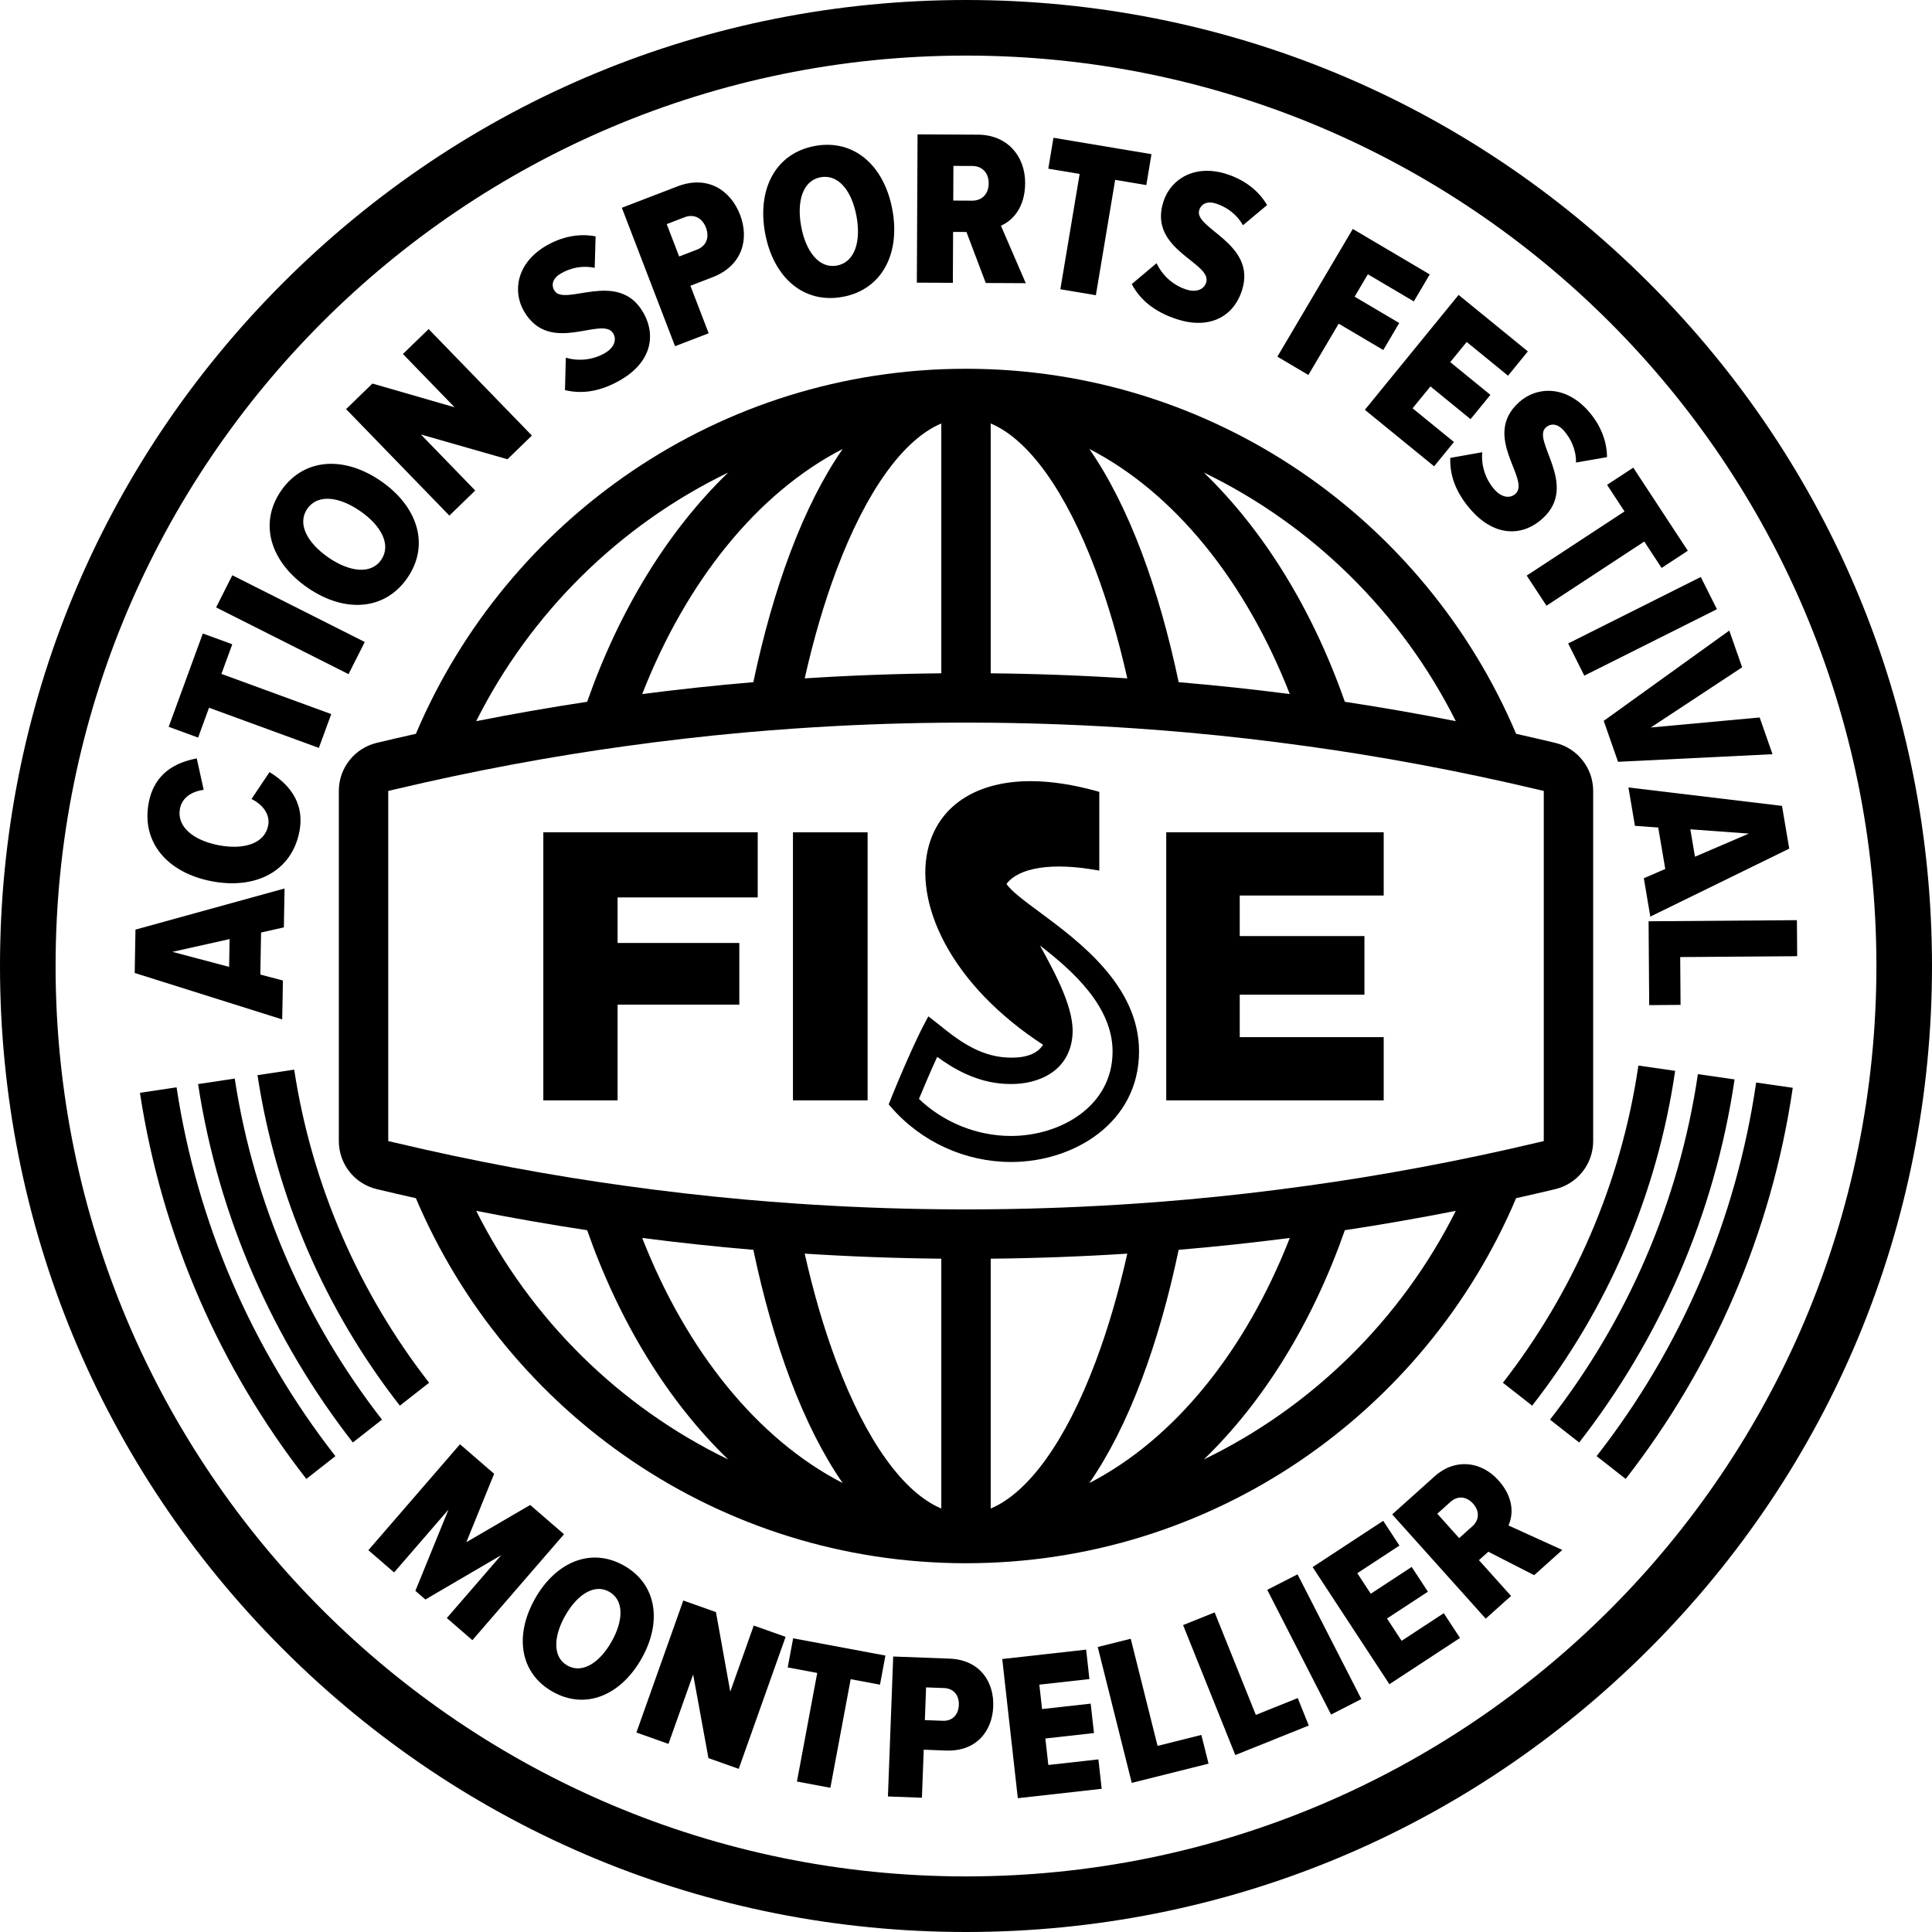
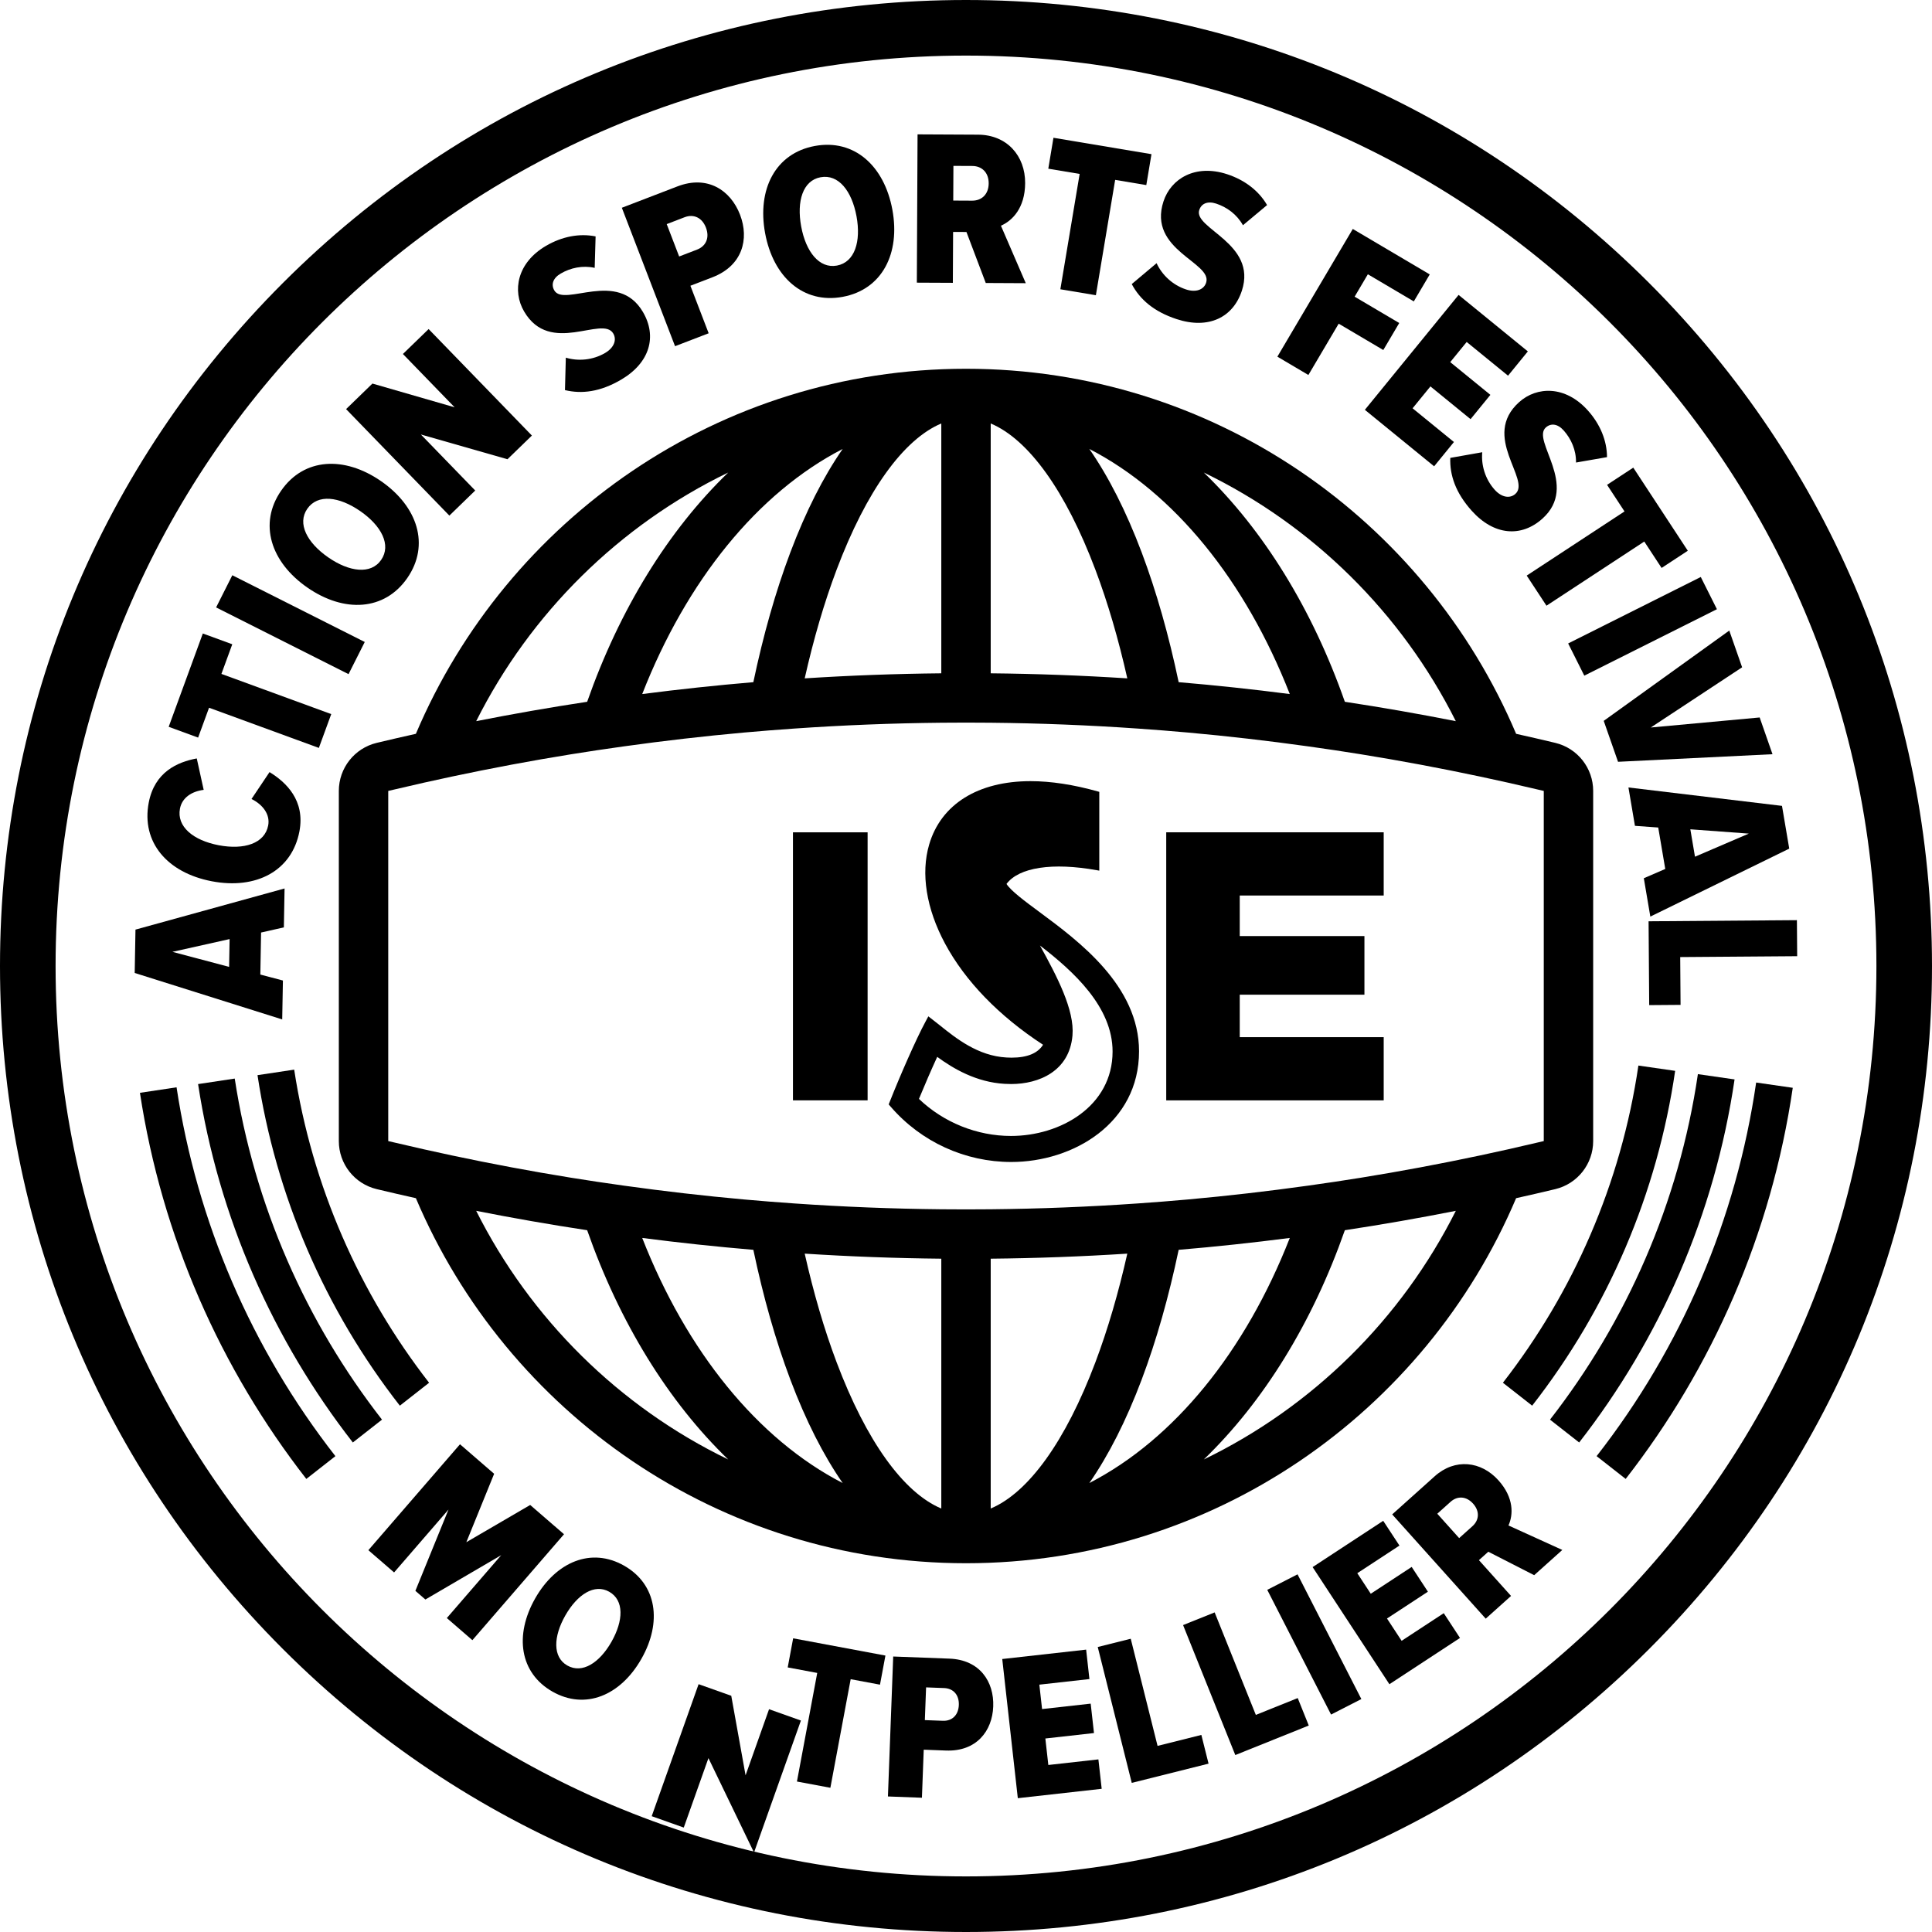
<svg xmlns="http://www.w3.org/2000/svg" xml:space="preserve" style="enable-background:new 0 0 1417.323 1417.323;" viewBox="0 0 1417.323 1417.323" y="0px" x="0px" id="Calque_1" version="1.1">
  <g>
    <path d="M1140.973,544.975c-9.561-2.295-19.144-4.499-28.74-6.642c-66.6-157.202-222.375-267.804-403.569-267.804   c-181.194,0-336.969,110.601-403.569,267.804c-9.597,2.142-19.18,4.346-28.742,6.642c-16.297,3.913-27.787,18.487-27.787,35.247   V837.1c0,16.76,11.49,31.335,27.787,35.247c9.562,2.295,19.145,4.5,28.743,6.643c66.6,157.201,222.375,267.805,403.568,267.805   c181.193,0,336.968-110.603,403.568-267.806c9.597-2.142,19.18-4.346,28.742-6.642c16.297-3.913,27.786-18.487,27.786-35.247   V580.222C1168.76,563.462,1157.27,548.888,1140.973,544.975z M1067.989,529.048c-27.024-5.342-54.167-10.083-81.403-14.216   c-23.776-67.811-59.553-125.784-103.472-168.179C963.043,385.326,1028.202,449.763,1067.989,529.048z M946.194,509.161   c-27.106-3.506-54.288-6.412-81.522-8.716c-7.238-34.427-16.306-66.462-27.123-95.166c-11.353-30.127-24.275-55.549-38.408-75.924   C861.575,361.533,913.683,426.078,946.194,509.161z M803.63,418.063c9.111,24.176,16.906,50.93,23.364,79.587   c-33.362-2.139-66.778-3.377-100.206-3.706V310.667C754.494,322.311,781.745,359.993,803.63,418.063z M690.54,310.667v183.277   c-33.427,0.329-66.844,1.566-100.206,3.706c6.457-28.657,14.253-55.411,23.364-79.587   C635.582,359.993,662.834,322.311,690.54,310.667z M618.187,329.356c-14.134,20.374-27.055,45.797-38.408,75.924   c-10.817,28.704-19.885,60.739-27.123,95.166c-27.235,2.304-54.417,5.21-81.523,8.715   C503.644,426.077,555.753,361.533,618.187,329.356z M534.214,346.652c-43.919,42.396-79.696,100.369-103.472,168.179   c-27.237,4.133-54.378,8.874-81.403,14.216C389.125,449.765,454.285,385.326,534.214,346.652z M349.34,888.274   c27.024,5.343,54.166,10.084,81.402,14.217c23.776,67.81,59.553,125.784,103.472,168.18   C454.286,1031.997,389.127,967.558,349.34,888.274z M471.135,908.163c27.106,3.505,54.288,6.411,81.522,8.715   c7.238,34.427,16.306,66.463,27.123,95.167c11.354,30.127,24.276,55.549,38.409,75.924   C555.754,1055.79,503.646,991.246,471.135,908.163z M613.698,999.261c-9.111-24.176-16.906-50.931-23.363-79.587   c33.361,2.139,66.778,3.377,100.205,3.706v183.277C662.834,1095.013,635.582,1057.331,613.698,999.261z M726.788,1106.656V923.38   c33.427-0.329,66.843-1.566,100.205-3.706c-6.458,28.656-14.252,55.411-23.363,79.587   C781.745,1057.331,754.494,1095.013,726.788,1106.656z M799.139,1087.968c14.133-20.374,27.055-45.797,38.409-75.924   c10.817-28.704,19.885-60.74,27.123-95.167c27.234-2.304,54.416-5.21,81.522-8.715   C913.682,991.246,861.573,1055.79,799.139,1087.968z M883.113,1070.672c43.919-42.397,79.696-100.371,103.473-168.182   c27.236-4.132,54.378-8.873,81.402-14.216C1028.2,967.558,963.041,1031.997,883.113,1070.672z M1132.512,837.1   c-1.77,0.425-3.545,0.815-5.316,1.235c-13.793,3.267-27.615,6.371-41.462,9.31h0c-29.116,6.181-58.344,11.653-87.662,16.386   c-12.867,2.076-25.753,3.988-38.651,5.787l0,0c-29.216,4.074-58.503,7.461-87.843,10.104c-12.389,1.116-24.787,2.086-37.191,2.946   l0,0c-35.827,2.487-71.708,3.906-107.599,4.264l0,0c-12.083,0.121-24.166,0.121-36.248,0l0,0   c-35.891-0.358-71.772-1.778-107.599-4.264l0,0c-12.406-0.862-24.805-1.831-37.196-2.946c-29.338-2.643-58.623-6.029-87.838-10.104   h0c-13.061-1.821-26.109-3.754-39.138-5.862l0,0c-29.155-4.716-58.22-10.163-87.175-16.31c0-0.001,0-0.001,0-0.001   c-13.851-2.94-27.676-6.043-41.472-9.312l0,0c-1.768-0.418-3.54-0.807-5.307-1.232c0-85.626,0-171.253,0-256.878   c1.766-0.424,3.539-0.814,5.306-1.232l0,0c13.796-3.268,27.621-6.372,41.472-9.312l0,0c29.028-6.163,58.167-11.621,87.396-16.344   c12.868-2.079,25.755-3.99,38.655-5.791c29.313-4.092,58.699-7.492,88.137-10.144c12.363-1.113,24.736-2.08,37.114-2.939   c35.864-2.49,71.781-3.91,107.709-4.268c12.039-0.119,24.079-0.119,36.119,0c35.929,0.357,71.848,1.778,107.714,4.269   c12.375,0.86,24.745,1.825,37.105,2.938c29.352,2.644,58.652,6.032,87.881,10.107c12.791,1.783,25.569,3.68,38.329,5.737   c29.433,4.747,58.775,10.234,88.005,16.44c13.834,2.937,27.642,6.038,41.422,9.3c1.776,0.421,3.557,0.813,5.332,1.239   C1132.512,665.847,1132.512,751.472,1132.512,837.1z" />
    <rect height="196.616" width="54.766" y="610.598" x="581.716" />
-     <path d="M398.583,807.224h54.481c0-10.143,0-70.23,0-70.23s85.242,0,89.3,0v-45.225h-89.3v-33.41c0,0,99.571,0,102.8,0v-47.761   H398.583V807.224z" />
    <path d="M1015.089,656.958v-46.36h-159.54c0,0,0,182.647,0,196.626h159.54v-46.361H909.478V729.7c0,0,82.742,0,91.474,0v-42.99   h-91.474v-29.752C909.478,656.958,1012.876,656.958,1015.089,656.958z" />
    <path d="M762.442,668.973c-10.648-7.883-20.733-15.35-24.071-20.505c9.081-12.172,33.752-15.943,66.349-10.065l1.722,0.31v-57.805   l-1.066-0.3c-17.832-5.01-34.444-7.55-49.374-7.55c-38.57,0.004-65.67,16.932-74.352,46.445   c-6.256,21.264-2.132,47.08,11.614,72.692c14.796,27.572,39.65,53.221,71.922,74.241c-3.883,6.283-11.662,9.467-23.151,9.467   c-1.166,0-2.402-0.035-3.698-0.118c-20.907-1.152-37.016-14.083-48.778-23.526c-1.699-1.361-3.288-2.625-4.801-3.769l-3.722-2.891   l-2.228,4.152c-6.82,12.614-18.787,40.022-25.961,58.172l-0.905,2.261l1.6,1.847c22.255,25.68,54.449,40.408,88.325,40.408   c45.443,0,93.739-28.45,93.739-81.174C835.606,723.156,791.577,690.549,762.442,668.973z M741.669,833.343   c-24.949,0-49.43-9.881-67.525-27.182c4.314-10.487,9.148-21.611,13.401-30.846c11.677,8.558,28.598,18.62,49.496,19.797   c1.659,0.097,3.255,0.137,4.797,0.137c20.235,0,42.667-9.354,44.936-35.602c1.622-18.699-11.387-43.474-23.848-66.01   c24.587,18.925,53.268,44.974,53.268,77.749C816.194,811.63,777.798,833.343,741.669,833.343z" />
    <g>
      <path d="M208.245,680.328l-16.713,3.779l-0.553,30.828l16.567,4.376l-0.513,28.545L98.819,713.77l0.566-31.806l109.373-30.177    L208.245,680.328z M126.501,698.279l41.576,11.027l0.363-20.394L126.501,698.279z" />
      <path d="M155.391,646.504c-32.686-6.239-51.819-28.651-46.288-57.651c4.31-22.589,21.133-29.841,35.248-32.461l5.071,23.053    c-8.85,1.128-15.881,5.77-17.407,13.779c-2.504,13.137,9.673,23.261,28.416,26.846c18.748,3.575,33.801-1.358,36.31-14.496    c1.558-8.168-4.044-15.385-12.23-19.434l13.221-19.726c12.19,7.469,26.257,20.779,21.921,43.532    C214.117,638.942,187.909,652.708,155.391,646.504z" />
      <path d="M233.918,548.675l-80.559-29.478l-8.018,21.903l-21.593-7.903l25.045-68.461l21.602,7.903l-7.96,21.748l80.563,29.474    L233.918,548.675z" />
      <path d="M255.693,494.555l-97.156-48.948l11.89-23.598l97.156,48.952L255.693,494.555z" />
      <path d="M225.493,431.036c-26.961-18.668-35.965-46.934-19.248-71.072c16.717-24.142,46.337-25.655,73.302-6.987    c26.956,18.668,35.956,46.93,19.239,71.072C282.069,448.187,252.449,449.705,225.493,431.036z M264.308,374.974    c-15.553-10.774-31.266-12.721-38.885-1.73c-7.522,10.863-0.168,24.885,15.39,35.66c15.425,10.682,31.275,12.73,38.797,1.863    C287.224,399.766,279.733,385.651,264.308,374.974z" />
      <path d="M372.283,336.902l-63.527-18.164l39.868,41.107l-18.969,18.403l-75.762-78.121l19.323-18.744l60.306,17.421    l-37.939-39.116l18.859-18.288l75.762,78.125L372.283,336.902z" />
      <path d="M414.465,286.185l0.624-23.801c8.956,2.699,19.646,1.92,28.801-3.434c6.615-3.872,8.721-9.642,6.005-14.288    c-7.912-13.518-46.293,16.505-65.404-16.164c-8.819-15.067-5.204-35.7,16.058-48.142c11.823-6.916,24.611-9.297,36.39-6.929    l-0.673,23.076c-8.903-1.973-17.77-0.004-24.947,4.199c-5.774,3.376-7.142,8.146-4.664,12.372    c7.248,12.39,46.558-15.713,65.01,15.823c10.469,17.885,5.159,37.244-16.098,49.682    C440.359,287.481,426.797,289.176,414.465,286.185z" />
      <path d="M495.218,253.972l-39.032-101.555l40.806-15.682c22.076-8.487,39.009,2.832,45.912,20.797    c6.85,17.814,1.796,37.408-20.284,45.89l-16.137,6.199l13.398,34.868L495.218,253.972z M517.878,166.975    c-2.867-7.46-9.133-10.12-15.677-7.602l-13.093,5.035l9.124,23.748l13.093-5.031C517.874,180.608,520.745,174.44,517.878,166.975z" />
      <path d="M561.286,171.05c-5.956-32.235,7.58-58.625,36.452-63.961c28.868-5.336,50.948,14.474,56.903,46.717    c5.96,32.239-7.575,58.625-36.452,63.961C589.321,223.104,567.25,203.294,561.286,171.05z M628.34,158.661    c-3.443-18.602-13.208-31.062-26.363-28.633c-12.991,2.398-17.66,17.531-14.221,36.133c3.407,18.447,13.204,31.067,26.2,28.669    C627.11,192.396,631.747,177.108,628.34,158.661z" />
      <path d="M723.155,207.6l-14.168-37.416l-9.788-0.049l-0.186,37.346l-26.416-0.124l0.522-108.789l44.363,0.221    c21.204,0.097,34.669,15.496,34.567,35.554c-0.089,18.429-9.593,27.686-17.766,31.231l18.226,42.169L723.155,207.6z     M725.306,134.541c0.035-7.991-4.996-12.748-12.009-12.783l-13.867-0.066l-0.124,25.443l13.867,0.071    C720.186,147.236,725.261,142.528,725.306,134.541z" />
      <path d="M777.882,212.21l14.151-84.607l-23-3.85l3.788-22.682l71.904,12.027l-3.792,22.677l-22.845-3.819l-14.146,84.612    L777.882,212.21z" />
      <path d="M830.254,208.396l18.23-15.319c3.912,8.491,11.584,15.983,21.664,19.279c7.288,2.385,13,0.133,14.673-4.982    c4.872-14.881-43.045-23.699-31.275-59.66c5.425-16.589,23.266-27.571,46.673-19.912c13.027,4.261,23.284,12.252,29.319,22.637    l-17.713,14.801c-4.429-7.974-11.783-13.297-19.686-15.885c-6.363-2.08-10.832,0.062-12.359,4.712    c-4.465,13.637,42.642,24.421,31.275,59.142c-6.443,19.695-24.447,28.562-47.855,20.899    C846.458,228.631,836.197,219.609,830.254,208.396z" />
      <path d="M937.087,261.649l55.324-93.683l56.457,33.35l-11.69,19.801l-33.708-19.912l-9.708,16.438l32.726,19.323l-11.699,19.806    l-32.722-19.323l-22.23,37.638L937.087,261.649z" />
      <path d="M1001.27,300.645l68.758-84.298l50.806,41.439l-14.531,17.823l-30.337-24.744l-12.062,14.788l29.452,24.018l-14.54,17.819    l-29.443-24.018l-13.098,16.053l30.337,24.739l-14.531,17.823L1001.27,300.645z" />
      <path d="M1063.934,335.907l23.447-4.151c-0.858,9.31,2.049,19.633,9.124,27.527c5.124,5.712,11.195,6.62,15.204,3.027    c11.659-10.46-25.434-42.054,2.743-67.315c13-11.651,33.938-12.244,50.381,6.097c9.151,10.199,14.036,22.253,14.075,34.266    l-22.739,3.96c0.146-9.12-3.557-17.407-9.115-23.602c-4.465-4.978-9.407-5.367-13.053-2.102    c-10.69,9.589,24.717,42.478-2.496,66.873c-15.421,13.828-35.452,12.505-51.895-5.836    C1067.85,361.531,1063.47,348.588,1063.934,335.907z" />
      <path d="M1120.001,422.253l71.74-47.071l-12.797-19.505l19.235-12.615l40,60.97l-19.23,12.615l-12.708-19.368l-71.744,47.067    L1120.001,422.253z" />
      <path d="M1150.409,472.033l97.289-48.748l11.841,23.629l-97.293,48.744L1150.409,472.033z" />
      <path d="M1176.498,528.83l92.108-66.244l9.42,26.947l-66.996,44.16l79.864-7.354l9.421,26.952l-113.32,5.566L1176.498,528.83z" />
      <path d="M1205.914,644.274l15.726-6.801l-5.155-30.399l-17.084-1.239l-4.77-28.146l112.648,13.505l5.314,31.368l-101.909,49.859    L1205.914,644.274z M1282.933,611.534l-42.894-3.159l3.407,20.106L1282.933,611.534z" />
      <path d="M1209.405,675.858l108.816-0.819l0.199,26.434l-85.815,0.642l0.265,35.071l-23.009,0.173L1209.405,675.858z" />
    </g>
    <g>
      <path d="M327.791,1187.007l39.908-46.138l-55.638,32.531l-7.336-6.35l24.292-59.638l-39.908,46.133l-18.872-16.328l67.222-77.7    l25.045,21.66l-20.394,50.187l46.837-27.31l24.815,21.465l-67.213,77.709L327.791,1187.007z" />
      <path d="M392.602,1172.6c15.319-26.907,41.151-37.726,65.249-24.014c24.102,13.713,27.992,41.452,12.673,68.364    c-15.314,26.912-41.147,37.731-65.249,24.022C381.177,1227.251,377.287,1199.512,392.602,1172.6z M448.567,1204.45    c8.841-15.531,9.367-30.469-1.611-36.717c-10.845-6.173-23.425,1.912-32.266,17.443c-8.757,15.398-9.363,30.474,1.482,36.647    C427.151,1228.07,439.806,1219.848,448.567,1204.45z" />
-       <path d="M519.714,1289.761l-11.226-61.381l-18.102,50.956l-23.518-8.354l34.399-96.838l23.961,8.509l10.5,58.346l17.226-48.496    l23.376,8.31l-34.408,96.833L519.714,1289.761z" />
+       <path d="M519.714,1289.761l-18.102,50.956l-23.518-8.354l34.399-96.838l23.961,8.509l10.5,58.346l17.226-48.496    l23.376,8.31l-34.408,96.833L519.714,1289.761z" />
      <path d="M584.64,1306.938l14.885-79.665l-21.655-4.044l3.991-21.354l67.691,12.655l-3.987,21.354l-21.505-4.022l-14.89,79.66    L584.64,1306.938z" />
      <path d="M651.389,1317.894l3.872-102.674l41.253,1.558c22.323,0.845,32.81,16.96,32.124,35.124    c-0.677,18.009-12.345,33.142-34.664,32.301l-16.319-0.62l-1.327,35.248L651.389,1317.894z M703.403,1250.796    c0.283-7.54-4.164-12.182-10.788-12.429l-13.235-0.5l-0.907,24.014l13.239,0.496    C698.332,1262.628,703.115,1258.34,703.403,1250.796z" />
      <path d="M746.673,1319.16l-11.42-102.099l61.541-6.885l2.412,21.589l-36.735,4.102l2,17.907l35.664-3.982l2.416,21.58    l-35.669,3.991l2.177,19.438l36.735-4.111l2.416,21.584L746.673,1319.16z" />
      <path d="M830.263,1307.925l-24.956-99.674l24.204-6.066l19.682,78.607l32.129-8.044l5.279,21.071L830.263,1307.925z" />
      <path d="M906.22,1287.513l-38.31-95.347l23.16-9.305l30.213,75.196l30.735-12.35l8.097,20.151L906.22,1287.513z" />
      <path d="M976.473,1257.805l-46.815-91.497l22.226-11.367l46.81,91.492L976.473,1257.805z" />
      <path d="M1019.27,1235.552l-56.328-85.926l51.784-33.947l11.912,18.16l-30.921,20.27l9.881,15.071l30.018-19.677l11.907,18.168    l-30.018,19.673l10.726,16.363l30.921-20.27l11.903,18.164L1019.27,1235.552z" />
      <path d="M1125.475,1155.564l-33.642-17.204l-6.885,6.177l23.558,26.253l-18.576,16.668l-68.612-76.483l31.191-27.978    c14.903-13.376,34.089-11.133,46.744,2.969c11.624,12.956,10.836,25.461,7.367,33.124l39.496,17.96L1125.475,1155.564z     M1080.656,1103.064c-5.044-5.615-11.58-5.748-16.514-1.328l-9.743,8.744l16.044,17.885l9.748-8.743    C1085.125,1115.201,1085.696,1108.688,1080.656,1103.064z" />
    </g>
    <g>
      <path d="M1201.929,781.7c-12.752,86.865-47.896,166.441-99.392,232.69l21.463,16.812    c55.898-71.682,91.813-155.859,104.892-245.617L1201.929,781.7z" />
      <path d="M314.787,1014.391c-50.907-65.489-85.859-143.995-98.972-229.7l-26.906,4.043c13.455,88.576,49.17,171.626,104.414,242.47    L314.787,1014.391z" />
      <path d="M1315.175,798.017l-26.851-3.868c-14.558,100.172-54.636,194.114-117.052,274.082l21.334,16.713    C1256.175,1003.303,1299.525,905.161,1315.175,798.017z" />
      <path d="M224.718,1084.946l21.334-16.713c-61.687-79.034-101.547-171.719-116.525-270.576l-26.864,4.038    C118.759,907.413,161.874,1004.237,224.718,1084.946z" />
      <path d="M280.239,1041.453c-55.561-71.365-93.732-156.904-108.037-250.208l-26.887,4.04    c15.016,98.053,55.13,187.944,113.53,262.926L280.239,1041.453z" />
      <path d="M1245.579,787.989c-13.91,94.564-52.289,181.27-108.494,253.463l21.393,16.758    c59.075-75.851,99.408-166.966,114.009-266.343L1245.579,787.989z" />
    </g>
    <path d="M708.661,40.78c368.861,0,667.882,299.021,667.882,667.881c0,368.861-299.021,667.882-667.882,667.882   S40.779,1077.522,40.779,708.661C40.779,339.801,339.8,40.78,708.661,40.78 M708.661,0c-189.29,0-367.251,73.713-501.099,207.562   C73.714,341.411,0,519.371,0,708.661s73.714,367.251,207.562,501.1c133.848,133.848,311.809,207.562,501.099,207.562   s367.251-73.713,501.099-207.562c133.849-133.849,207.562-311.81,207.562-501.1s-73.714-367.25-207.562-501.099   C1075.912,73.714,897.952,0,708.661,0L708.661,0z" />
  </g>
</svg>